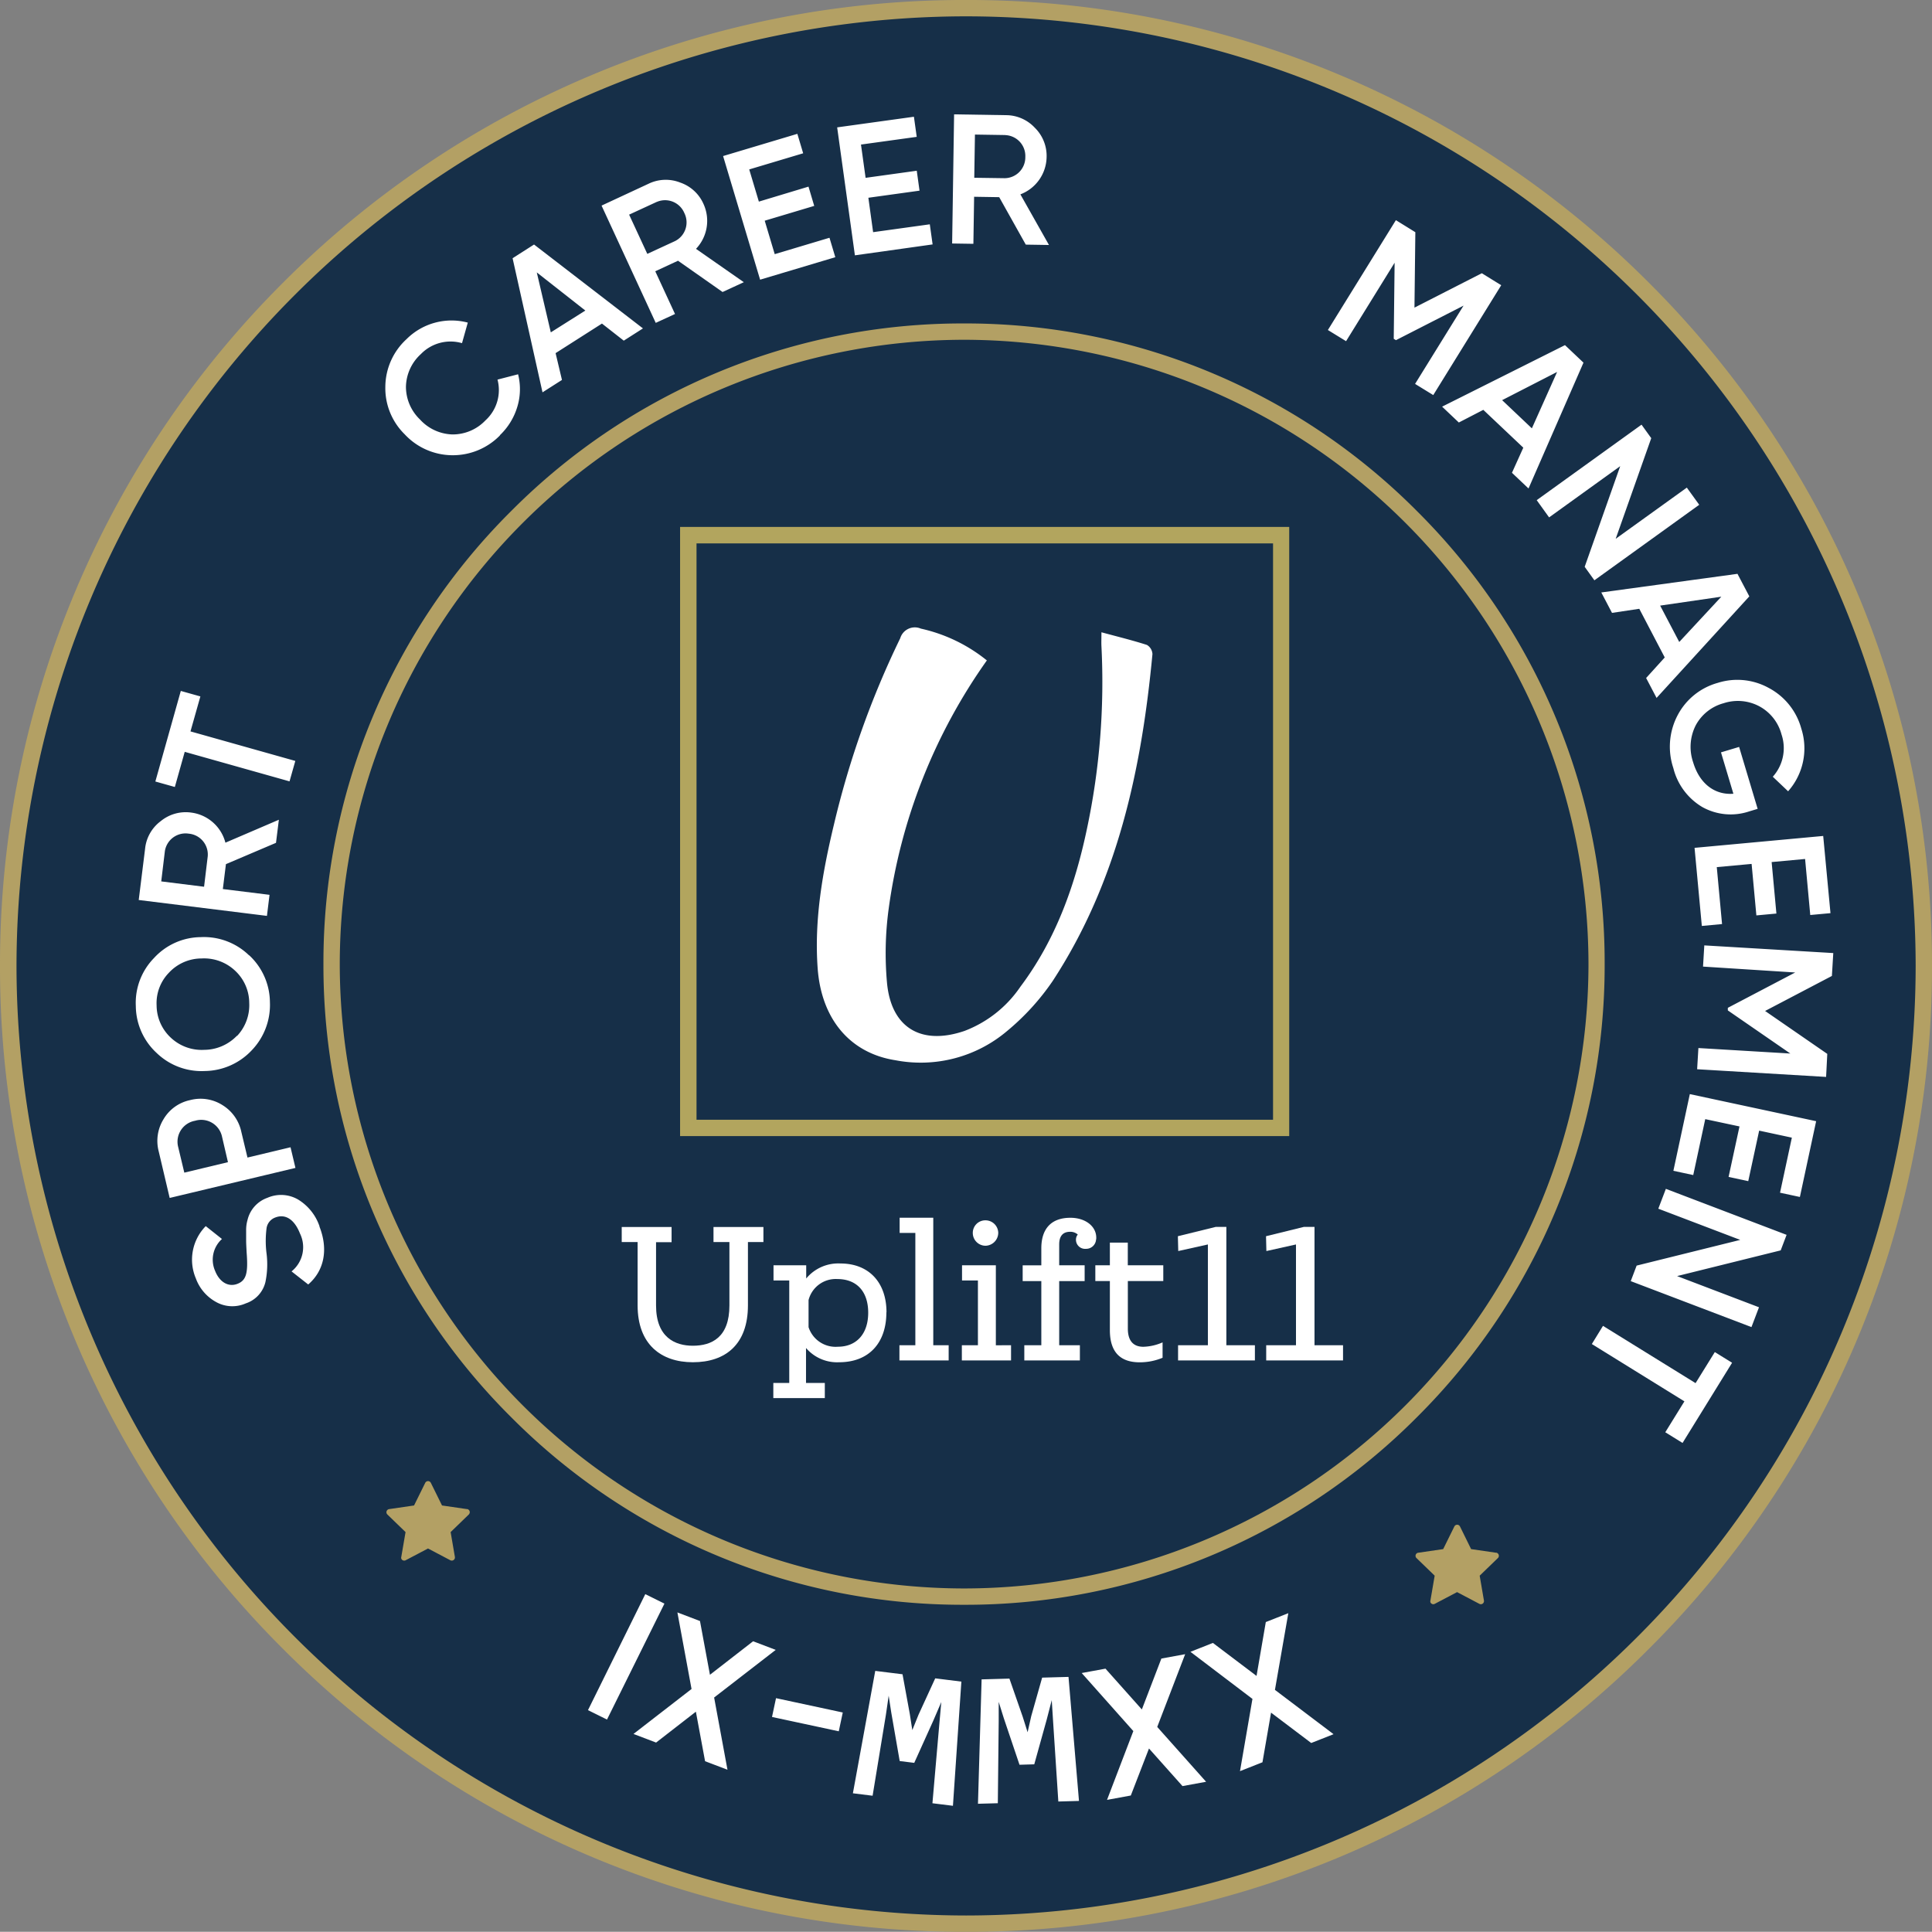
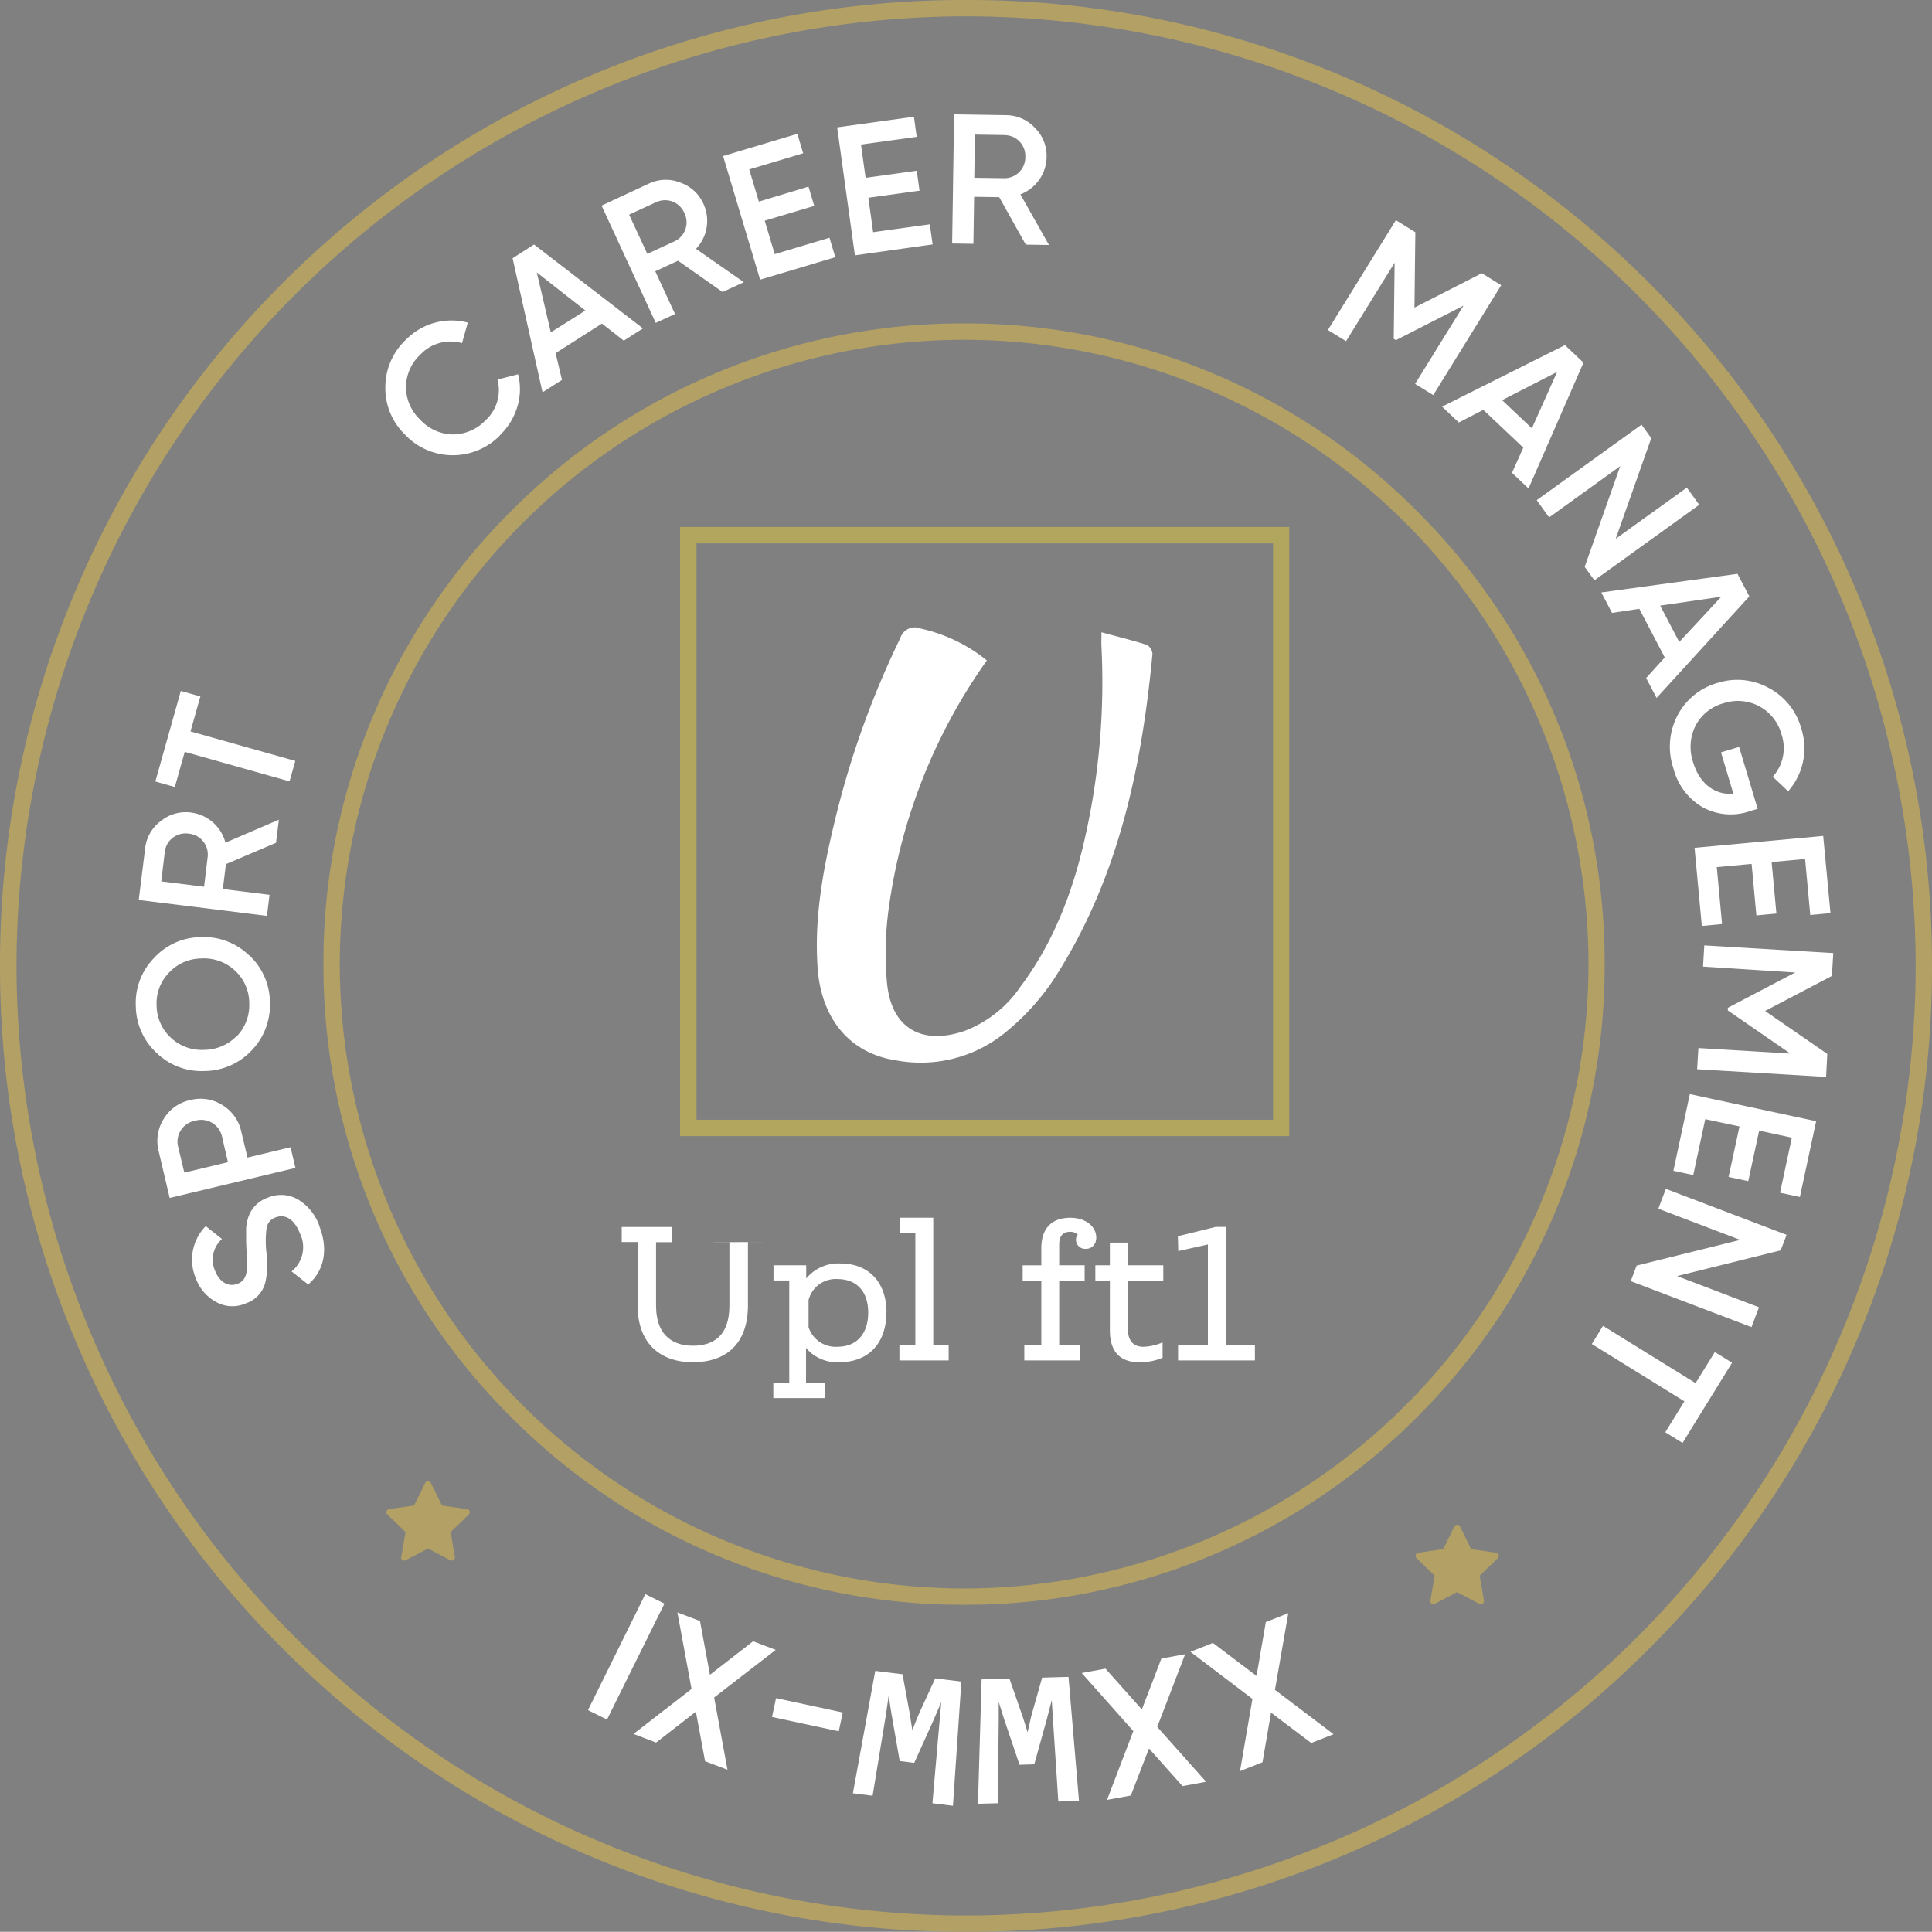
<svg xmlns="http://www.w3.org/2000/svg" width="236.377" height="236.355" viewBox="0 0 236.377 236.355">
  <rect x="0" y="0" width="236.377" height="236.355" fill="#808080" stroke="none" />
  <g id="site" transform="translate(-233.472 -102.458)">
-     <circle id="Ellipse_1" data-name="Ellipse 1" cx="117.178" cy="117.178" r="117.178" transform="translate(234.473 103.558)" fill="#162f48" />
    <path id="Path_1" data-name="Path 1" d="M-1659.356,520.278a77.855,77.855,0,0,1-55.424-22.956,77.878,77.878,0,0,1-22.961-55.428,77.855,77.855,0,0,1,22.961-55.424,77.855,77.855,0,0,1,55.424-22.961,77.855,77.855,0,0,1,55.41,22.96,77.854,77.854,0,0,1,22.96,55.424,77.877,77.877,0,0,1-22.96,55.428A77.855,77.855,0,0,1-1659.356,520.278Zm0-154.771a76.468,76.468,0,0,0-76.387,76.387,76.46,76.46,0,0,0,76.387,76.387,76.463,76.463,0,0,0,76.391-76.387A76.469,76.469,0,0,0-1659.356,365.507Z" transform="translate(2010.785 -221.478)" fill="#b3a064" />
    <path id="Path_2" data-name="Path 2" d="M-1708.489,510.914a117.448,117.448,0,0,1-46.023-9.267,117.807,117.807,0,0,1-37.562-25.358,117.753,117.753,0,0,1-25.327-37.566,117.45,117.45,0,0,1-9.289-46,117.452,117.452,0,0,1,9.289-46,117.8,117.8,0,0,1,25.327-37.566,117.793,117.793,0,0,1,37.562-25.323,117.383,117.383,0,0,1,46.023-9.276,117.384,117.384,0,0,1,46,9.289,117.794,117.794,0,0,1,37.562,25.323,117.8,117.8,0,0,1,25.327,37.566,117.45,117.45,0,0,1,9.285,46,117.451,117.451,0,0,1-9.285,46,117.753,117.753,0,0,1-25.349,37.553,117.806,117.806,0,0,1-37.562,25.358,117.45,117.45,0,0,1-45.979,9.267Zm0-234.357a116.313,116.313,0,0,0-116.182,116.182,116.309,116.309,0,0,0,116.182,116.177,116.308,116.308,0,0,0,116.177-116.177A116.329,116.329,0,0,0-1708.489,276.557Z" transform="translate(2060.162 -172.101)" fill="#b3a064" />
    <path id="Path_3" data-name="Path 3" d="M-1710.566,685.3l-3.052-.445-1.366-2.767a.387.387,0,0,0-.173-.174.387.387,0,0,0-.516.174l-1.366,2.767-3.052.445a.4.4,0,0,0-.218.111.4.4,0,0,0-.111.276.408.408,0,0,0,.116.271l2.224,2.153-.521,3.039a.374.374,0,0,0,0,.209.4.4,0,0,0,.129.169.387.387,0,0,0,.2.071.369.369,0,0,0,.209-.044l2.732-1.437,2.727,1.437a.393.393,0,0,0,.245.04.387.387,0,0,0,.316-.445l-.521-3.039,2.224-2.153a.445.445,0,0,0,.111-.222.387.387,0,0,0-.069-.29.387.387,0,0,0-.255-.155Z" transform="translate(2001.17 -398.205)" fill="#b3a064" />
    <path id="Path_4" data-name="Path 4" d="M-1427.546,697.3l-3.056-.445-1.361-2.767a.387.387,0,0,0-.174-.174.387.387,0,0,0-.516.174l-1.366,2.767-3.052.445a.355.355,0,0,0-.222.111.369.369,0,0,0-.107.271.37.37,0,0,0,.116.271l2.224,2.153-.521,3.043a.374.374,0,0,0,0,.209.365.365,0,0,0,.129.165.37.37,0,0,0,.2.076.406.406,0,0,0,.2-.044l2.732-1.437,2.732,1.437a.387.387,0,0,0,.245.04.387.387,0,0,0,.311-.445l-.521-3.043,2.224-2.153a.374.374,0,0,0,.116-.218.387.387,0,0,0-.069-.29.387.387,0,0,0-.255-.155Z" transform="translate(1844.062 -404.867)" fill="#b3a064" />
-     <path id="Path_5" data-name="Path 5" d="M-1638.391,613.842h-1.877v7.745c0,4.765-2.732,6.958-6.736,6.958-3.9,0-6.762-2.193-6.762-6.958v-7.745h-1.944V612h6.1v1.855h-1.9V621.6c0,3.915,2.331,4.925,4.5,4.925,2.3,0,4.476-1.01,4.476-4.925v-7.759h-1.948V612h6.108v1.855Z" transform="translate(1965.249 -359.419)" fill="#fff" />
+     <path id="Path_5" data-name="Path 5" d="M-1638.391,613.842h-1.877v7.745c0,4.765-2.732,6.958-6.736,6.958-3.9,0-6.762-2.193-6.762-6.958v-7.745h-1.944V612h6.1v1.855h-1.9V621.6c0,3.915,2.331,4.925,4.5,4.925,2.3,0,4.476-1.01,4.476-4.925v-7.759h-1.948V612v1.855Z" transform="translate(1965.249 -359.419)" fill="#fff" />
    <path id="Path_6" data-name="Path 6" d="M-1602.4,628.049c0-2.594-1.41-4.115-3.782-4.115a3.426,3.426,0,0,0-3.515,2.572v3.314a3.473,3.473,0,0,0,3.6,2.394C-1603.9,632.213-1602.4,630.714-1602.4,628.049Zm2.224-.044c0,3.737-2.127,6.108-5.784,6.108a5,5,0,0,1-4.048-1.744v4.275h2.3V638.5h-6.3v-1.855h1.949V624.112h-1.926v-1.86h4v1.615a5.089,5.089,0,0,1,4.182-1.837c3.515,0,5.641,2.349,5.641,5.975Z" transform="translate(1942.095 -364.987)" fill="#fff" />
    <path id="Path_7" data-name="Path 7" d="M-1573.316,625.048v1.86h-6.024v-1.86h1.948V611.31h-1.922v-1.86h4.115v15.6Z" transform="translate(1922.855 -358.004)" fill="#fff" />
-     <path id="Path_8" data-name="Path 8" d="M-1560.831,611.682a1.53,1.53,0,0,1,.456-1.081,1.53,1.53,0,0,1,1.088-.44,1.561,1.561,0,0,1,1.57,1.521,1.592,1.592,0,0,1-1.57,1.588,1.557,1.557,0,0,1-1.1-.472A1.557,1.557,0,0,1-1560.831,611.682Zm4.68,13.76v1.86h-6.019v-1.86h1.966v-7.919h-1.944v-1.86h4.138v9.787Z" transform="translate(1913.323 -358.398)" fill="#fff" />
    <path id="Path_9" data-name="Path 9" d="M-1536.468,612.093a1.215,1.215,0,0,1-1.25,1.161,1.112,1.112,0,0,1-.86-.3,1.112,1.112,0,0,1-.349-.841.953.953,0,0,1,.222-.605,1.335,1.335,0,0,0-.939-.338c-.916,0-1.335.561-1.335,1.548v2.549h3.114V617.2h-3.114v7.852h2.531v1.86h-6.8v-1.86h2.082V617.2h-2.282v-1.926h2.282v-2.082c0-2.393,1.21-3.737,3.559-3.737,1.9,0,3.288,1.121,3.154,2.643Z" transform="translate(1904.042 -358.004)" fill="#fff" />
    <path id="Path_10" data-name="Path 10" d="M-1521.477,620.992v5.819c0,1.521.694,2.224,1.9,2.224a6.284,6.284,0,0,0,2.349-.538v1.882a7.221,7.221,0,0,1-2.8.556c-2.224,0-3.648-1.094-3.648-3.937v-6.006h-1.78v-1.926h1.78V616.29h2.193v2.776h4.342v1.926Z" transform="translate(1892.939 -361.801)" fill="#fff" />
    <path id="Path_11" data-name="Path 11" d="M-1493.337,626.451v1.855h-9.4v-1.855h3.648V614.119l-3.626.805-.045-1.815,4.631-1.139h1.3v14.481Z" transform="translate(1880.344 -359.403)" fill="#fff" />
-     <path id="Path_12" data-name="Path 12" d="M-1469.092,626.451v1.855h-9.4v-1.855h3.643V614.119l-3.621.805-.044-1.815,4.631-1.139h1.3v14.481Z" transform="translate(1866.882 -359.403)" fill="#fff" />
    <path id="Path_13" data-name="Path 13" d="M-1581.251,451.162a68.4,68.4,0,0,0-12.012,30.421,40.3,40.3,0,0,0-.2,9c.507,5.539,4.213,7.71,9.5,5.895a14.479,14.479,0,0,0,6.82-5.4c4.311-5.743,6.673-12.332,8.137-19.286a86.515,86.515,0,0,0,1.78-22.382c-.022-.445,0-.89,0-1.7,1.949.529,3.777.974,5.565,1.548a1.384,1.384,0,0,1,.676,1.121c-1.335,14.161-4.284,27.863-12.19,39.973a29.544,29.544,0,0,1-5.579,6.13,16.353,16.353,0,0,1-13.667,3.59c-5.552-.859-9.053-5.023-9.521-11.2-.445-6.033.609-11.9,2.006-17.715a109.746,109.746,0,0,1,8.093-22.716,1.863,1.863,0,0,1,2.522-1.179,19.561,19.561,0,0,1,8.1,3.911Z" transform="translate(1935.457 -267.894)" fill="#fff" />
    <path id="Path_14" data-name="Path 14" d="M-1565.133,494h-74.527V419.47h74.527Zm-72.516-2h70.537V421.485h-70.537Z" transform="translate(1956.339 -252.543)" fill="#b2a55e" />
    <path id="Path_15" data-name="Path 15" d="M-1766.872,442.069a6.145,6.145,0,0,0-2.643-3.3,4.151,4.151,0,0,0-3.741-.2,3.8,3.8,0,0,0-2.429,2.709,4.41,4.41,0,0,0-.169,1.308v1.259c0,.307.027.738.058,1.384.2,2.518-.027,3.435-1.117,3.862s-2.184-.178-2.74-1.584a3.4,3.4,0,0,1,.841-3.9l-1.984-1.575a5.854,5.854,0,0,0-1.21,6.4,5.387,5.387,0,0,0,2.474,2.883,4.062,4.062,0,0,0,3.635.169,3.639,3.639,0,0,0,2.4-2.6,10.653,10.653,0,0,0,.125-3.617,12.167,12.167,0,0,1,.022-3.021,1.647,1.647,0,0,1,1.072-1.272c1.157-.445,2.291.138,3.012,1.966a3.8,3.8,0,0,1-1.032,4.631l2.038,1.6c1.94-1.664,2.491-4.262,1.37-7.1Zm-18.325-3.488,15.375-3.67-.6-2.527-5.268,1.259-.752-3.141a5.063,5.063,0,0,0-2.313-3.279,5.005,5.005,0,0,0-3.955-.609,4.956,4.956,0,0,0-3.248,2.331,5.055,5.055,0,0,0-.587,3.968l1.335,5.668Zm7.118-4.373-5.339,1.281-.752-3.141a2.6,2.6,0,0,1,.334-2.055,2.6,2.6,0,0,1,1.735-1.152,2.6,2.6,0,0,1,2.066.245,2.6,2.6,0,0,1,1.226,1.681Zm2.576-25.31a7.923,7.923,0,0,0-5.895-2.224,7.848,7.848,0,0,0-5.73,2.558,7.84,7.84,0,0,0-2.224,5.872,7.9,7.9,0,0,0,2.558,5.752,7.9,7.9,0,0,0,5.868,2.2,8.008,8.008,0,0,0,5.757-2.536,8.007,8.007,0,0,0,2.224-5.89,7.914,7.914,0,0,0-2.536-5.735Zm-1.481,9.845a5.593,5.593,0,0,1-4,1.722,5.512,5.512,0,0,1-4.084-1.486,5.432,5.432,0,0,1-1.74-3.951,5.339,5.339,0,0,1,1.508-4,5.455,5.455,0,0,1,4-1.744,5.525,5.525,0,0,1,4.111,1.513,5.4,5.4,0,0,1,1.713,3.924,5.49,5.49,0,0,1-1.486,4.04Zm5.134-26.431-6.54,2.807a4.969,4.969,0,0,0-4.159-3.679,4.818,4.818,0,0,0-3.746,1.037,4.805,4.805,0,0,0-1.922,3.381l-.779,6.273,15.687,1.944.316-2.576-5.712-.707.378-3.047,6.126-2.607.351-2.825Zm-13.947,3.844a2.557,2.557,0,0,1,1.019-1.678,2.558,2.558,0,0,1,1.908-.462,2.558,2.558,0,0,1,1.738.916,2.557,2.557,0,0,1,.576,1.878l-.445,3.7-5.241-.654.445-3.7Zm-1.175-8.524,2.394.672,1.21-4.3,12.822,3.612.708-2.5-12.826-3.612,1.21-4.28-2.394-.672-3.114,11.082Zm42.157-42.362a7.937,7.937,0,0,0,2.144-3.5,7.407,7.407,0,0,0,.089-3.959l-2.518.65a5.018,5.018,0,0,1-1.477,4.992,5.529,5.529,0,0,1-4.062,1.717,5.578,5.578,0,0,1-3.95-1.833,5.547,5.547,0,0,1-1.713-4,5.543,5.543,0,0,1,1.829-4,5.049,5.049,0,0,1,5.031-1.335l.707-2.514a7.789,7.789,0,0,0-7.5,2.029,7.976,7.976,0,0,0-2.589,5.824,7.9,7.9,0,0,0,2.371,5.815,8.007,8.007,0,0,0,5.783,2.558,8.053,8.053,0,0,0,5.882-2.438Zm17.5-13.08-13.315-10.255-2.625,1.677,3.661,16.407,2.38-1.517-.779-3.279,5.672-3.617,2.669,2.091,2.362-1.508Zm-12.986-6.847,5.948,4.671-4.227,2.669-1.721-7.363Zm25.323,1.192-5.837-4.071a4.969,4.969,0,0,0,.925-5.477,4.818,4.818,0,0,0-2.856-2.634,4.827,4.827,0,0,0-3.884.151l-5.739,2.669,6.629,14.348,2.358-1.086-2.416-5.227,2.785-1.29,5.45,3.826,2.585-1.192Zm-10.628-9.814a2.549,2.549,0,0,1,1.962-.022,2.549,2.549,0,0,1,1.4,1.379,2.554,2.554,0,0,1,.144,1.957,2.554,2.554,0,0,1-1.287,1.482l-3.386,1.562-2.224-4.8,3.385-1.562Zm13.2,2.3,6.055-1.811-.7-2.358-6.073,1.833-1.179-3.937,6.6-1.975-.712-2.38-9.085,2.718,4.529,15.126,9.2-2.749-.712-2.38-6.7,2.006-1.223-4.089Zm12.679-2.807,6.26-.868-.338-2.438-6.26.868-.565-4.071,6.82-.943-.343-2.46-9.391,1.3,2.171,15.656,9.507-1.335-.343-2.46-6.936.961-.583-4.226Zm22.1,5.784-3.5-6.2a4.973,4.973,0,0,0,3.208-4.533,4.821,4.821,0,0,0-1.437-3.612,4.818,4.818,0,0,0-3.559-1.544l-6.322-.1-.24,15.8,2.6.04.089-5.757,3.07.049,3.252,5.806,2.847.045Zm-5.339-13.449a2.554,2.554,0,0,1,1.776.827,2.555,2.555,0,0,1,.667,1.842,2.554,2.554,0,0,1-.719,1.826,2.554,2.554,0,0,1-1.8.776l-3.728-.053.084-5.285,3.724.058Zm58.28,16.906-8.226,4.2.107-9.227-2.38-1.473-8.319,13.44,2.224,1.366,5.939-9.6-.107,9.307.271.169,8.27-4.226-5.93,9.578,2.224,1.366,8.315-13.44-2.362-1.459Zm5.726,26.333,6.727-15.4-2.264-2.144-15.033,7.527,2.046,1.94,2.994-1.548,4.894,4.627-1.388,3.074,2.033,1.926Zm3.5-14.263-3.087,6.9-3.639-3.448Zm7.167,20.416,4.351-12.314-1.188-1.651-12.826,9.236,1.517,2.109,8.7-6.268-4.347,12.314,1.188,1.651,12.826-9.24-1.517-2.1Zm5.014,19.455,11.336-12.412-1.45-2.758-16.661,2.278,1.312,2.5,3.337-.5,3.114,5.953-2.278,2.514,1.3,2.478Zm7.91-12.372-5.147,5.539-2.336-4.449Zm2.184,18.378-2.224.667,1.517,5.063c-2.224.174-4.124-1.17-4.925-3.853a5.819,5.819,0,0,1,.32-4.524,5.5,5.5,0,0,1,3.412-2.7,5.588,5.588,0,0,1,4.351.369,5.518,5.518,0,0,1,2.731,3.452,5.232,5.232,0,0,1-1.068,5.174l1.873,1.78a7.91,7.91,0,0,0,1.615-7.67,8.009,8.009,0,0,0-4-4.983,7.941,7.941,0,0,0-6.229-.609,7.937,7.937,0,0,0-4.894,3.942,8.26,8.26,0,0,0-.534,6.478,7.7,7.7,0,0,0,3.559,4.778,7.118,7.118,0,0,0,5.721.525l1.037-.311-2.264-7.563Zm1.522,14.316.583,6.3,2.451-.227-.583-6.3,4.093-.378.632,6.856,2.474-.227-.89-9.445-15.74,1.455.89,9.556,2.474-.231-.645-6.967,4.249-.391Zm9.258,23.241-7.608-5.25,8.173-4.284.169-2.8-15.78-.939-.156,2.594,11.278.721-8.244,4.324v.316l7.647,5.276-11.247-.672-.156,2.594,15.78.939Zm-10.74,8.875-1.335,6.18,2.407.516,1.334-6.18,4,.859-1.446,6.736,2.429.521,1.989-9.271-15.455-3.314-2.011,9.383,2.429.521,1.468-6.842,4.173.89Zm-7.634,18.311,12.675-3.145.721-1.9-14.77-5.628-.925,2.429,10.023,3.817-12.675,3.145-.721,1.9,14.77,5.623.921-2.425-10.023-3.817Zm6.727,10.606-2.113-1.308-2.354,3.8-11.327-7.007-1.366,2.224,11.327,7.011-2.34,3.782,2.113,1.308Zm-58.68,41.112-1.526,8.853,2.749-1.086,1.05-6.073,4.916,3.715,2.732-1.077-7.172-5.423,1.637-9.383-2.754,1.086-1.134,6.589-5.339-4.035-2.749,1.086,7.563,5.743Zm-14.583,3.968-3.212,8.4,2.91-.534,2.224-5.752,4.1,4.6,2.887-.529-5.979-6.709,3.417-8.9-2.91.534-2.389,6.228-4.449-4.992-2.91.534,6.331,7.118Zm-18.516-6.344,3.363-.093,1.624,4.662.6,1.9.445-1.975,1.334-4.707,3.226-.089,1.281,15.175-2.527.071-.636-9.734-.169-2.669-.618,2.385-1.521,5.468-1.806.053-1.922-5.7-.623-1.993v2.376l-.107,10.023-2.429.067.445-15.224Zm-13.053-1.037,3.337.414.89,4.858.307,1.971.761-1.882,2.042-4.449,3.2.4-1.032,15.193-2.509-.311.845-9.716.24-2.669-.974,2.269-2.336,5.174-1.78-.222-1.032-5.93-.316-2.064-.343,2.353-1.624,9.885-2.411-.3,2.736-14.984Zm-12.141,3.337-.49,2.3,8.168,1.753.489-2.3Zm-10.321-1.134-7.118,5.512,2.767,1.054,4.867-3.777,1.125,6.059,2.741,1.041-1.633-8.835,7.536-5.828-2.767-1.054-5.281,4.1-1.219-6.575-2.763-1.054,1.726,9.343Zm-3.346-10.441-2.327-1.152-7.012,14.192,2.327,1.152,7.016-14.161Z" transform="translate(2039.441 -189.56)" fill="#fff" />
    <rect id="Rectangle_1" data-name="Rectangle 1" width="207.44" height="208.387" transform="translate(242.651 316.615) rotate(-84.857)" fill="none" />
  </g>
</svg>